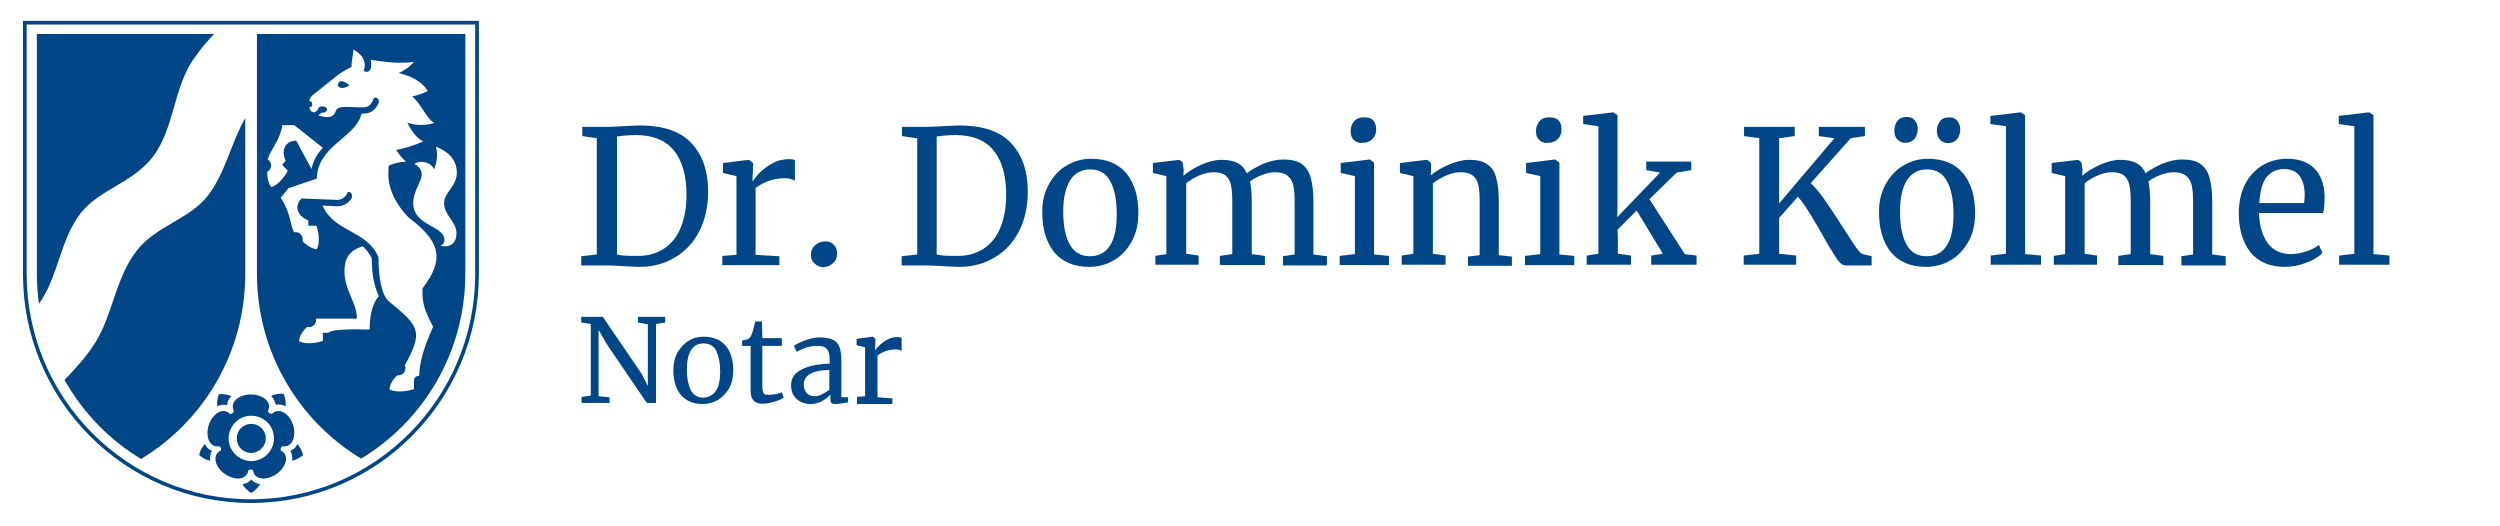
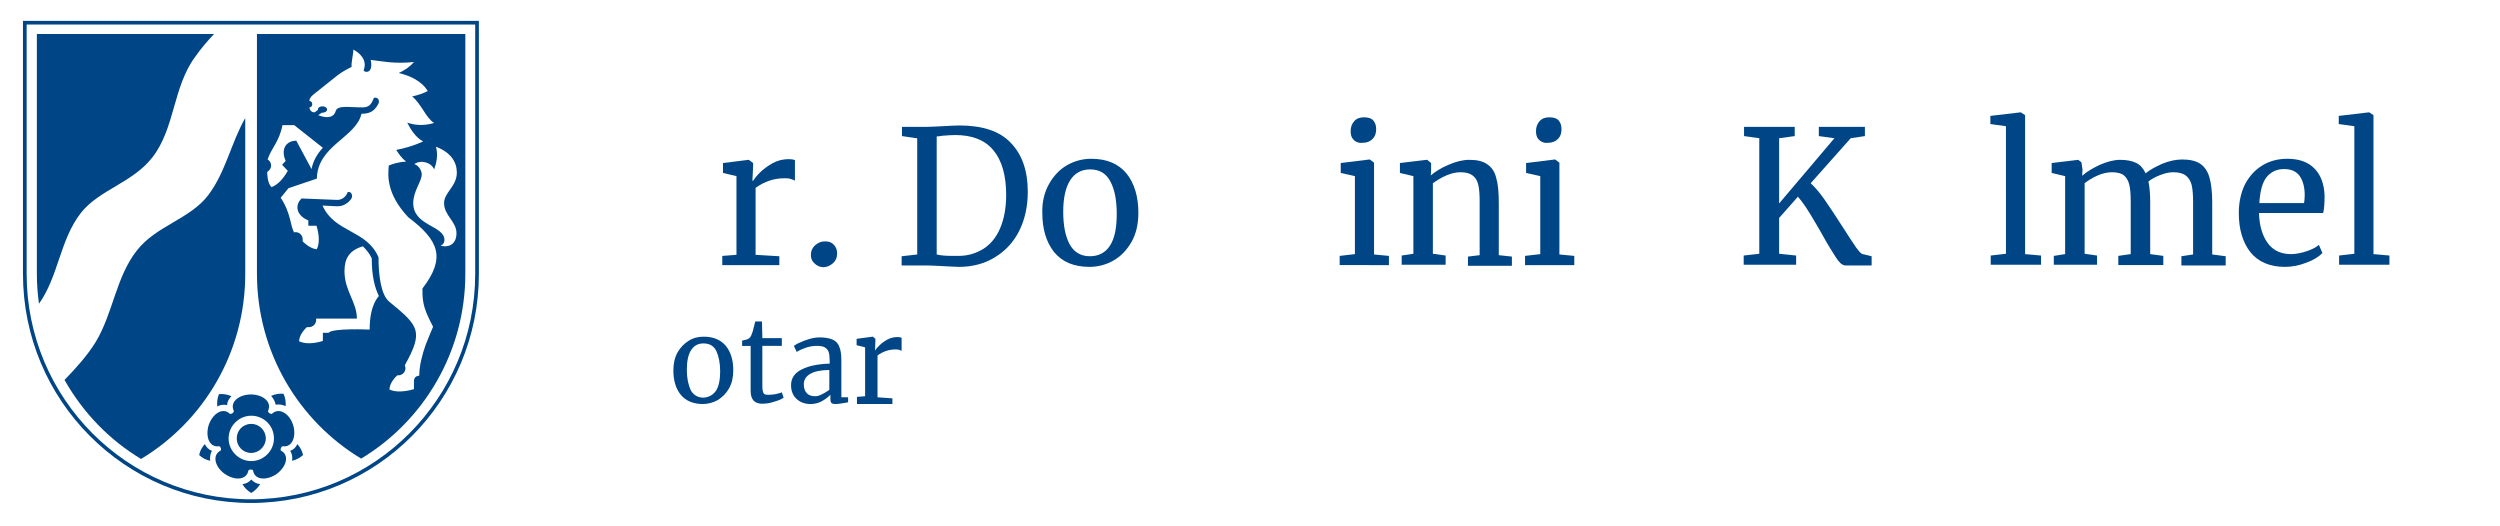
<svg xmlns="http://www.w3.org/2000/svg" version="1.1" id="Ebene_1" x="0px" y="0px" viewBox="0 0 705.4 148.4" style="enable-background:new 0 0 705.4 148.4;" xml:space="preserve">
  <style type="text/css">
	.st0{fill-rule:evenodd;clip-rule:evenodd;fill:none;stroke:#004687;stroke-width:1.038;stroke-miterlimit:10;}
	.st1{fill-rule:evenodd;clip-rule:evenodd;fill:#004687;}
	.st2{fill:#004687;}
</style>
  <g>
    <path class="st0" d="M134.6,77.3c0,35.4-28.6,64.1-63.8,64.1c-35.2,0-63.8-28.7-63.8-64.1V6.4h127.6V77.3z" />
    <g>
      <path class="st1" d="M79.7,125.9c2.8,0.5,4-2.9,3-6c-1-3.2-4-5.1-6-3.1c-0.5,0-1-0.3-1.1-0.8c1.3-2.6-1.5-4.7-4.8-4.7    c-3.3,0-6.1,2.1-4.8,4.7c-0.1,0.5-0.6,0.8-1.1,0.8c-2-2-4.9-0.1-6,3.1c-1,3.2,0.1,6.5,3,6c0.4,0.3,0.6,0.8,0.4,1.2    c-2.6,1.3-1.6,4.7,1.1,6.6c2.7,1.9,6.2,1.9,6.7-1c0.4-0.3,0.9-0.3,1.3,0c0.4,2.9,4,2.9,6.7,1c2.7-2,3.7-5.3,1.1-6.6    C79.1,126.7,79.3,126.1,79.7,125.9z M70.9,130.1c-3.5,0-6.4-2.9-6.4-6.4c0-3.5,2.9-6.4,6.4-6.4c3.5,0,6.4,2.8,6.4,6.4    C77.3,127.2,74.4,130.1,70.9,130.1z" />
      <path class="st1" d="M61.3,114.7c-0.1-1.2,0-2.4,0.5-3.5c1.2-0.1,2.4,0.1,3.5,0.6c-0.7,0.7-1.2,1.5-1.2,2.5    C63.1,114.1,62.1,114.2,61.3,114.7z" />
      <path class="st1" d="M59.3,130c-1.1-0.2-2.3-0.8-3.1-1.6c0.2-1.2,0.8-2.2,1.6-3.1c0.4,0.9,1.1,1.6,2,1.9    C59.3,128.1,59.2,129.1,59.3,130z" />
      <path class="st1" d="M76.5,111.7c1.1-0.5,2.3-0.7,3.5-0.6c0.5,1.1,0.7,2.3,0.6,3.5c-0.9-0.4-1.8-0.6-2.8-0.4    C77.6,113.3,77.2,112.5,76.5,111.7z" />
      <path class="st1" d="M70.9,127.8c-2.3,0-4.1-1.8-4.1-4.1c0-2.3,1.8-4.1,4.1-4.1c2.2,0,4.1,1.8,4.1,4.1    C75,125.9,73.1,127.8,70.9,127.8z" />
      <path class="st1" d="M73.4,136.6c-0.6,1-1.5,1.9-2.5,2.5c-1-0.6-1.9-1.4-2.5-2.5c1-0.1,1.8-0.5,2.5-1.3    C71.5,136,72.4,136.5,73.4,136.6z" />
      <path class="st1" d="M83.9,125.3c0.8,0.9,1.4,2,1.6,3.1c-0.9,0.8-2,1.4-3.1,1.6c0.2-1,0-1.9-0.5-2.8    C82.8,126.9,83.5,126.2,83.9,125.3z" />
    </g>
    <g>
      <path class="st1" d="M69.2,33.3v44c0,22.2-11.8,41.6-29.4,52.2c-9-5.4-16.4-13.1-21.6-22.3c3.2-3.3,6.3-6.7,8.8-10.7    c4.9-8.1,5.7-18.3,11.6-25.8c5.4-7,15.1-8.9,20.2-15.7C63.7,48.5,65.2,40.3,69.2,33.3z" />
      <path class="st1" d="M10.4,9.6h50c-1.9,2-3.7,4.1-5.3,6.4c-6.3,8.4-5.7,20.2-12.1,28.4c-5.6,7.2-15,9.1-20.2,15.7    C16.9,67.7,16.5,78,11,85.7c-0.4-2.8-0.6-5.6-0.6-8.5V9.6z" />
    </g>
    <g>
-       <path class="st1" d="M95.3,24.1c0.9,1.6,3.3,0,3.3,0S95.7,21.4,95.3,24.1z" />
+       <path class="st1" d="M95.3,24.1S95.7,21.4,95.3,24.1z" />
      <path class="st1" d="M72.5,9.6v67.6c0,22.2,11.8,41.6,29.4,52.2c17.6-10.6,29.4-30,29.4-52.2V9.6H72.5z M76.6,52.8    c-1.2-1.2-1.2-3.8-1.2-4.3c0.2-0.1,0.3-0.2,0.5-0.4c0.8-0.8,0.8-2,0-2.8c-0.1-0.1-0.2-0.2-0.4-0.3c1.1-3.3,3.3-5,4.2-9.7H83    l8.1,6.4c-1.5,1.6-2.7,3.5-3.2,6l-4.3-8c-2.8,0-4.5,2.3-3,5.7l-1,1.1l1.6,1.7C79.9,50.5,78.3,52.2,76.6,52.8z M104.3,93    c0,0-10.4-0.5-11.6,0.9h-1.6v2.3c-2.6,0.8-5,0.9-6.7,0.1c0-2.1,2.2-4,2.2-4c0.2,0,0.4,0,0.6,0c1.1,0,2-0.9,2-2c0-0.1,0-0.2,0-0.4    h11.5c0-4.7-3.5-7.8-3.5-13.4c0-3.6,1.4-5.9,5.2-7c0.9,0.9,1.8,1.9,2.5,3.4c0,4.9,0.8,8.2,2,10.6C106.9,83.7,104.3,85.7,104.3,93z     M122.2,92.2c-0.2,0.4-1.1,2.6-2.1,5.1c-1,2.8-1.8,6-1.8,8.7c0,0-1.5,0-1.5,1.5v2.3c-2.6,0.8-5.4,0.9-6.9,0.1c0-2,2-3.8,2.2-4    c0.1,0,0.2,0,0.3,0c1.1,0,2-0.9,2-2c0-0.3-0.1-0.6-0.2-0.8c5.4-9.7,4-11.1-4.4-18c-2.3-1.9-3-7.4-3-12.5    c-3.3-7.8-12.4-6.9-15.8-14.6l4,0.2c2,0.1,3.4-1.1,4.1-2.1c0.6-0.9,0-2.2-1-1.9c-0.4,1.3-1.7,2.3-3.1,2.2L85.1,56    c-2,1.9-1.5,4.8,1.9,6.2v1.5h2.3c0.8,2.6,0.9,5,0.1,6.6c-1.9,0-4-2.2-4-2.2c0-0.2,0-0.4,0-0.6c0-1.1-0.9-2-2-2    c-0.2,0-0.3,0-0.4,0.1c-1.1-1.8-0.9-5.5-3.8-9.8l2.2-2.7l8-2.7c0.2-9.4,11-11.5,12.6-18.3c2.3,0,3.7-0.7,4.8-2.9    c0.3-0.6,0.1-1.9-1.3-1.6c-0.8,2.3-1.8,2.7-3.3,2.7c-3.9,0-7-0.7-7.5,1.1c-0.9,2.9-4.9,1.1-4.9,1.1l1-0.7c0.1,0,0.2,0,0.2,0    c0.7,0,1.3-0.4,1.3-0.9c0-0.5-0.6-0.9-1.3-0.9c-0.8,0-1.3,0.4-1.3,0.9c0,0,0,0.1,0,0.1l-0.9,0.7c-1.2,0-1.4-0.9-1.5-1.4    c0.5,0,0.8-0.4,0.8-0.9c0-0.5-0.3-0.9-0.8-0.9c0-0.4,0.2-1.1,1.1-1.8l6.9-5.5c1-0.8,3-1.9,3.9-2.3c-0.1-1.5,0.5-3.5,0.5-4.9    c0,0,2,0.9,2.9,2.8c0.6,1.5,0.2,2.4,0,3.1c0.4,0.6,1.9,0.6,2.1-0.9c0.1-0.6,0.1-1.3-0.1-2.1c2.7,0.3,6.5,1.2,12.2,0.6    c-1.2,1.4-2.7,2.4-4.3,3.1c2.9,0.7,6.4,2.1,8.2,5.1c-1.4,0.7-2.9,1.2-4.4,1.5c2.8,2.4,3.8,6,6.2,7.5c-3.1,0.9-5.6,0.6-7.6-0.1    c1,2,2.5,4.3,4.5,5.3c-2.8,1.3-5.5,2-7.6,2.4c0.7,1.1,1.6,2.4,2.8,3.3c-2.2,0.1-3.9,0.7-4.9,1.1c-0.2,2.5-0.9,7.8,5.5,14.6    c8.6,6.5,10.7,11.4,4,20.1C119.1,85.9,119.9,87.7,122.2,92.2z M128.9,48.7c0,3.9-3.6,5.6-3.6,8.6c0,3.5,3.5,5.2,3.5,8.5    c0,3.5-2.7,4.1-4.5,3.5c0,0,1.1-0.3,1.1-1.6c0-4.1-8.8-3.9-8.8-10.4c0-3.4,2.4-6.1,2.4-8.1c0-1-0.8-2.5-2.1-2.9    c1.8-1.3,4.8-0.5,5.6,1.5c0.6-1.6,1.2-4.1,0.5-6.4C127.2,43,128.9,45.7,128.9,48.7L128.9,48.7z" />
    </g>
  </g>
  <g>
    <g>
-       <path class="st2" d="M168.4,39l-4.1-0.6v-2.6h6.9c1.1,0,2.6-0.1,4.7-0.2c2-0.1,3.6-0.2,4.6-0.2c6.5,0,11.4,1.6,14.5,4.9    c3.2,3.3,4.8,7.9,4.8,13.8c0,4.1-0.8,7.8-2.4,11c-1.6,3.2-3.9,5.7-6.9,7.5c-2.9,1.8-6.3,2.7-10.1,2.7c-0.8,0-2.3-0.1-4.3-0.2    c-2.1-0.1-3.7-0.2-4.7-0.2H164v-2.6l4.4-0.5V39z M178.7,72.2h1.6c2.6,0,4.9-0.7,7-2c2-1.3,3.6-3.2,4.7-5.8    c1.1-2.6,1.7-5.7,1.7-9.4c0-5.5-1.2-9.7-3.6-12.6c-2.4-2.9-6-4.3-10.8-4.3c-1,0-2.2,0.1-3.6,0.2c-0.6,0.1-1.1,0.2-1.6,0.2v33.3    C175.2,72.1,176.8,72.2,178.7,72.2z" />
      <path class="st2" d="M203.9,72.2l3.9-0.3V49.7l-3.8-0.9v-2.8l7.2-0.9h0.1l1.2,0.9v0.9l-0.2,4.1h0.2c0.4-0.6,1-1.4,1.9-2.3    c0.9-0.9,2.1-1.8,3.5-2.6c1.4-0.8,3-1.2,4.7-1.2c0.7,0,1.3,0.1,1.7,0.3V51c-0.2-0.2-0.6-0.3-1.2-0.5c-0.5-0.2-1.1-0.2-1.8-0.2    c-2.9,0-5.6,0.9-8.1,2.7v18.9l6.7,0.4v2.5h-16.1V72.2z" />
      <path class="st2" d="M229.8,74.3c-0.7-0.6-1-1.4-1-2.4c0-1.1,0.4-2,1.2-2.7c0.8-0.7,1.7-1.1,2.8-1.1c1.1,0,1.9,0.3,2.5,1    c0.6,0.6,0.9,1.4,0.9,2.4c0,1.2-0.4,2.1-1.2,2.8c-0.8,0.7-1.7,1.1-2.8,1.1C231.2,75.3,230.5,75,229.8,74.3z" />
      <path class="st2" d="M258.6,39l-4.1-0.6v-2.6h6.9c1.1,0,2.6-0.1,4.7-0.2c2-0.1,3.6-0.2,4.6-0.2c6.5,0,11.4,1.6,14.5,4.9    c3.2,3.3,4.8,7.9,4.8,13.8c0,4.1-0.8,7.8-2.4,11c-1.6,3.2-3.9,5.7-6.9,7.5c-2.9,1.8-6.3,2.7-10.1,2.7c-0.8,0-2.3-0.1-4.3-0.2    c-2.1-0.1-3.7-0.2-4.7-0.2h-7.2v-2.6l4.4-0.5V39z M268.9,72.2h1.6c2.6,0,4.9-0.7,7-2c2-1.3,3.6-3.2,4.7-5.8    c1.1-2.6,1.7-5.7,1.7-9.4c0-5.5-1.2-9.7-3.6-12.6c-2.4-2.9-6-4.3-10.8-4.3c-1,0-2.2,0.1-3.6,0.2c-0.6,0.1-1.1,0.2-1.6,0.2v33.3    C265.4,72.1,267,72.2,268.9,72.2z" />
      <path class="st2" d="M296,51.9c1.3-2.3,3-4.1,5.1-5.3c2.1-1.2,4.4-1.8,6.8-1.8c4.4,0,7.7,1.4,10,4.2c2.2,2.8,3.3,6.5,3.3,11    c0,3.2-0.6,5.9-1.9,8.2c-1.3,2.3-3,4.1-5.1,5.3c-2.1,1.2-4.4,1.8-6.8,1.8c-4.4,0-7.7-1.4-10-4.2c-2.2-2.8-3.3-6.5-3.3-11    C294,57,294.7,54.2,296,51.9z M313.2,69.3c1.3-2,1.9-5,1.9-8.9c0-3.9-0.6-7-1.8-9.2c-1.2-2.3-3.1-3.4-5.7-3.4c-2.4,0-4.3,1-5.6,3    c-1.3,2-2,5-2,8.9c0,3.9,0.6,7,1.8,9.2s3.1,3.4,5.7,3.4C310,72.3,311.9,71.3,313.2,69.3z" />
-       <path class="st2" d="M325.9,72.2l3.2-0.5V49.7l-3.8-0.9v-2.8l7.5-0.9l0.9,0.7l0.3,2.1l-0.1,1.7c1.2-1.1,2.9-2.1,5-3.1    c2.1-0.9,4-1.4,5.7-1.4c1.9,0,3.4,0.3,4.6,0.9c1.2,0.6,2,1.6,2.6,2.9c1.1-0.9,2.7-1.8,4.7-2.7c2-0.8,3.9-1.2,5.6-1.2    c2.2,0,3.9,0.4,5.1,1.2c1.2,0.8,2.1,2.1,2.6,3.8c0.5,1.7,0.8,4.1,0.8,7v14.8l3.8,0.5v2.6H362v-2.6l3.3-0.5V57.1    c0-2-0.1-3.6-0.4-4.9c-0.3-1.2-0.9-2.1-1.7-2.7c-0.8-0.6-2-0.9-3.5-0.9c-1.2,0-2.4,0.3-3.7,0.8c-1.3,0.5-2.4,1.1-3.3,1.8    c0.3,1.4,0.5,3.3,0.5,5.8v14.7l3.7,0.5v2.6h-12.7v-2.6l3.5-0.5V57c0-2.1-0.1-3.7-0.4-4.9c-0.3-1.2-0.8-2-1.5-2.6    c-0.7-0.6-1.9-0.9-3.4-0.9c-1.3,0-2.6,0.3-4,0.9c-1.4,0.6-2.7,1.4-3.7,2.2v19.9l3.5,0.5v2.6h-12.2V72.2z" />
      <path class="st2" d="M382.3,49.7l-4-0.9v-2.8l8.1-1h0.1l1.2,0.9v25.9l4.2,0.4v2.6H378v-2.6l4.3-0.5V49.7z M381.9,39.4    c-0.6-0.6-0.8-1.4-0.8-2.4c0-1.1,0.3-2,1-2.8s1.6-1.1,2.8-1.1c1.2,0,2.1,0.3,2.6,0.9s0.8,1.4,0.8,2.4c0,1.2-0.3,2.1-1,2.8    c-0.7,0.7-1.6,1.1-2.9,1.1h-0.1C383.3,40.4,382.4,40,381.9,39.4z" />
      <path class="st2" d="M398.8,49.7l-3.8-0.9v-2.8l7.5-0.9h0.2l1.1,0.9v2.2l-0.1,1.3c1.3-1.1,2.9-2.1,5-3c2.1-0.9,4-1.4,5.9-1.4    c2.2,0,3.9,0.4,5.1,1.3c1.2,0.8,2.1,2.1,2.5,3.9c0.5,1.7,0.7,4.1,0.7,7v14.7l3.7,0.4v2.6h-12.4v-2.6l3.3-0.4V57    c0-2.1-0.1-3.7-0.4-4.9c-0.3-1.2-0.8-2-1.6-2.6c-0.8-0.6-1.9-0.9-3.4-0.9c-1.3,0-2.6,0.3-4,0.9c-1.4,0.6-2.7,1.4-3.8,2.2v19.9    l3.6,0.5v2.6h-12.4v-2.6l3.3-0.5V49.7z" />
      <path class="st2" d="M434.6,49.7l-4-0.9v-2.8l8.1-1h0.1l1.2,0.9v25.9l4.2,0.4v2.6h-13.9v-2.6l4.3-0.5V49.7z M434.2,39.4    c-0.6-0.6-0.8-1.4-0.8-2.4c0-1.1,0.3-2,1-2.8s1.6-1.1,2.8-1.1c1.2,0,2.1,0.3,2.6,0.9s0.8,1.4,0.8,2.4c0,1.2-0.3,2.1-1,2.8    c-0.7,0.7-1.6,1.1-2.9,1.1h-0.1C435.6,40.4,434.8,40,434.2,39.4z" />
-       <path class="st2" d="M450.8,35.6l-4.1-0.6v-2.3l8.4-1h0.1l1.2,0.8v25.7l-0.1,3.1l12.1-12.6l-3.9-0.7v-2.4h12.7V48l-4.1,0.7    l-7.7,7.5l10,15.5l3.3,0.4v2.6h-12.8v-2.6l3.3-0.5l-7.4-12.2l-5.4,5.4l0.1,2.7v4.1l3.7,0.5v2.6h-12.5v-2.6l3.3-0.5V35.6z" />
      <path class="st2" d="M518,72.6c-0.9-1.4-2.3-3.6-4-6.7c-0.2-0.4-0.8-1.4-1.8-3.1c-1-1.7-1.9-3.2-2.7-4.4c-0.8-1.2-1.6-2.2-2.2-2.9    l-5.3,6v10.1l4.8,0.5v2.6h-14.8v-2.6l4.4-0.5V39l-4.3-0.6v-2.6h14.3v2.6l-4.4,0.6v18.4L517.6,39l-4.4-0.6v-2.6h13v2.6l-4,0.6    l-11.3,12.7c1.2,1.1,2.5,2.6,3.9,4.6c1.4,2,3.1,4.6,5.1,7.7c1.7,2.7,3,4.6,3.8,5.8c0.8,1.1,1.4,1.8,1.9,1.9l2.5,0.6v2.6h-7.5    C519.7,74.8,518.9,74,518,72.6z" />
-       <path class="st2" d="M532.1,51.9c1.3-2.3,3-4.1,5.1-5.3c2.1-1.2,4.4-1.8,6.8-1.8c4.4,0,7.7,1.4,10,4.2c2.2,2.8,3.3,6.5,3.3,11    c0,3.2-0.6,5.9-1.9,8.2s-3,4.1-5.1,5.3c-2.1,1.2-4.4,1.8-6.8,1.8c-4.4,0-7.7-1.4-10-4.2c-2.2-2.8-3.3-6.5-3.3-11    C530.1,57,530.8,54.2,532.1,51.9z M535.3,39.3c-0.5-0.6-0.8-1.4-0.8-2.4c0-1.1,0.3-2,0.9-2.8c0.6-0.8,1.5-1.1,2.6-1.1    c1,0,1.8,0.3,2.3,1c0.6,0.7,0.8,1.5,0.8,2.4c0,1.1-0.3,2-0.9,2.8c-0.6,0.7-1.5,1.1-2.7,1.1C536.6,40.3,535.9,39.9,535.3,39.3z     M549.3,69.3c1.3-2,1.9-5,1.9-8.9c0-3.9-0.6-7-1.8-9.2c-1.2-2.3-3.1-3.4-5.7-3.4c-2.4,0-4.3,1-5.6,3c-1.3,2-2,5-2,8.9    c0,3.9,0.6,7,1.8,9.2c1.2,2.3,3.1,3.4,5.7,3.4C546.1,72.3,548,71.3,549.3,69.3z M547.3,39.3c-0.5-0.6-0.8-1.4-0.8-2.3    c0-1.1,0.3-2,0.9-2.8c0.6-0.8,1.5-1.1,2.6-1.1c1,0,1.7,0.3,2.3,1c0.5,0.7,0.8,1.5,0.8,2.4c0,1.1-0.3,2-0.9,2.8    c-0.6,0.7-1.5,1.1-2.7,1.1C548.5,40.3,547.8,39.9,547.3,39.3z" />
      <path class="st2" d="M565.9,35.6l-4.3-0.6v-2.3l8.5-1h0.1l1.2,0.8v39.2l4.5,0.4v2.6h-14.2v-2.6l4.3-0.5V35.6z" />
      <path class="st2" d="M579.5,72.2l3.2-0.5V49.7l-3.8-0.9v-2.8l7.5-0.9l0.9,0.7l0.3,2.1l-0.1,1.7c1.2-1.1,2.9-2.1,5-3.1    c2.1-0.9,4-1.4,5.7-1.4c1.9,0,3.4,0.3,4.6,0.9c1.2,0.6,2,1.6,2.6,2.9c1.1-0.9,2.7-1.8,4.7-2.7c2-0.8,3.9-1.2,5.6-1.2    c2.2,0,3.9,0.4,5.1,1.2c1.2,0.8,2.1,2.1,2.6,3.8c0.5,1.7,0.8,4.1,0.8,7v14.8l3.8,0.5v2.6h-12.5v-2.6l3.3-0.5V57.1    c0-2-0.1-3.6-0.4-4.9c-0.3-1.2-0.9-2.1-1.7-2.7c-0.8-0.6-2-0.9-3.5-0.9c-1.2,0-2.4,0.3-3.7,0.8c-1.3,0.5-2.4,1.1-3.3,1.8    c0.3,1.4,0.5,3.3,0.5,5.8v14.7l3.7,0.5v2.6h-12.7v-2.6l3.5-0.5V57c0-2.1-0.1-3.7-0.4-4.9c-0.3-1.2-0.8-2-1.5-2.6    c-0.7-0.6-1.9-0.9-3.4-0.9c-1.3,0-2.6,0.3-4,0.9c-1.4,0.6-2.7,1.4-3.7,2.2v19.9l3.5,0.5v2.6h-12.2V72.2z" />
      <path class="st2" d="M635,71.2c-2.2-2.8-3.3-6.5-3.3-11.1c0-3,0.6-5.7,1.7-8c1.2-2.3,2.8-4.1,4.9-5.4c2.1-1.3,4.5-1.9,7.1-1.9    c3.3,0,5.8,0.9,7.6,2.7c1.8,1.8,2.8,4.4,2.9,7.7c0,2.1-0.1,3.8-0.4,4.9h-18.1c0.1,3.5,0.9,6.3,2.4,8.4c1.5,2.1,3.7,3.2,6.6,3.2    c1.4,0,2.9-0.3,4.4-0.8c1.5-0.5,2.7-1.1,3.5-1.8l1,2.3c-1,1-2.5,2-4.5,2.7c-2,0.8-4,1.2-6.1,1.2C640.5,75.3,637.2,73.9,635,71.2z     M650.1,57.4c0.1-0.7,0.2-1.5,0.2-2.3c0-2.3-0.5-4.1-1.4-5.4c-0.9-1.3-2.4-2-4.4-2c-2,0-3.6,0.7-4.9,2.2c-1.2,1.5-1.9,3.9-2.1,7.4    H650.1z" />
      <path class="st2" d="M664.2,35.6l-4.3-0.6v-2.3l8.5-1h0.1l1.2,0.8v39.2l4.5,0.4v2.6h-14.2v-2.6l4.3-0.5V35.6z" />
    </g>
    <g>
-       <path class="st2" d="M166.7,91.4L164,91v-1.6l6.1,0l10.9,16l1.8,3.5l0-17.4L180,91v-1.6h7.7V91l-2.6,0.4l0,22.3h-2.6l-11.1-16.3    l-2.5-4.3v18.7l3.1,0.3v1.6l-7.9,0V112l2.6-0.4L166.7,91.4z" />
      <path class="st2" d="M191.2,99.4c0.8-1.4,1.9-2.5,3.2-3.3c1.3-0.8,2.7-1.1,4.2-1.1c2.7,0,4.8,0.9,6.2,2.6c1.4,1.7,2.1,4,2.1,6.9    c0,2-0.4,3.7-1.2,5.1c-0.8,1.4-1.9,2.5-3.2,3.3c-1.3,0.7-2.7,1.1-4.2,1.1c-2.7,0-4.8-0.9-6.2-2.6c-1.4-1.7-2.1-4-2.1-6.9    C190,102.5,190.4,100.8,191.2,99.4z M202,110.3c0.8-1.2,1.2-3.1,1.2-5.5c0-2.4-0.4-4.3-1.1-5.8c-0.7-1.4-1.9-2.1-3.6-2.1    c-1.5,0-2.7,0.6-3.5,1.9c-0.8,1.2-1.2,3.1-1.2,5.5c0,2.4,0.4,4.3,1.1,5.8c0.8,1.4,2,2.1,3.6,2.1C200,112.1,201.1,111.5,202,110.3z    " />
      <path class="st2" d="M212.7,113.1c-0.6-0.6-0.9-1.5-0.9-2.9V97.6h-2.4v-1.5c0.1,0,0.4-0.1,0.9-0.2c0.5-0.1,0.8-0.3,1-0.4    c0.3-0.2,0.6-0.6,0.8-1.2c0.2-0.4,0.4-1.1,0.6-2c0.2-0.9,0.4-1.5,0.4-1.6l1.9,0l0.1,4.7h5.5v2.2h-5.5v10c0,1.2,0,2.1,0.1,2.6    c0.1,0.5,0.2,0.8,0.5,1c0.3,0.2,0.7,0.2,1.3,0.2c0.6,0,1.2-0.1,1.9-0.2c0.7-0.2,1.3-0.3,1.7-0.5l0.5,1.5c-0.5,0.4-1.4,0.8-2.5,1.1    c-1.2,0.4-2.2,0.6-3.2,0.6C214.3,114,213.3,113.7,212.7,113.1z" />
      <path class="st2" d="M226.3,104.2c2-1,4.6-1.5,7.8-1.6v-0.9c0-1-0.1-1.8-0.3-2.4c-0.2-0.6-0.6-1-1.1-1.3c-0.5-0.3-1.3-0.4-2.3-0.4    c-1.1,0-2.1,0.2-3,0.5c-0.9,0.3-1.8,0.7-2.6,1.2l-0.8-1.7c0.3-0.2,0.8-0.6,1.6-0.9c0.8-0.4,1.6-0.7,2.6-1c1-0.3,2-0.5,3-0.5    c1.5,0,2.8,0.2,3.7,0.6c0.9,0.4,1.6,1.1,1.9,2c0.4,0.9,0.6,2.2,0.6,3.8l0,10.5h1.9v1.4c-0.4,0.1-1,0.2-1.7,0.3    c-0.7,0.1-1.2,0.2-1.8,0.2c-0.6,0-1-0.1-1.2-0.3c-0.2-0.2-0.3-0.6-0.3-1.2v-1.1c-0.7,0.7-1.5,1.3-2.4,1.8c-0.9,0.5-2,0.8-3.2,0.8    c-1.6,0-2.9-0.5-3.9-1.4c-1-0.9-1.6-2.2-1.6-3.9C223.2,106.7,224.2,105.2,226.3,104.2z M232,111.2c0.7-0.3,1.4-0.8,2-1.2v-5.6    c-2.4,0-4.2,0.4-5.4,1.1c-1.2,0.7-1.8,1.7-1.8,2.9c0,1.2,0.3,2,0.9,2.6c0.6,0.6,1.4,0.8,2.3,0.8    C230.7,111.8,231.3,111.6,232,111.2z" />
      <path class="st2" d="M241.6,112l2.5-0.2l0-13.8l-2.4-0.6v-1.8l4.5-0.6h0.1l0.7,0.6v0.6l-0.1,2.6h0.1c0.2-0.4,0.6-0.8,1.2-1.4    c0.6-0.6,1.3-1.1,2.2-1.6c0.9-0.5,1.9-0.7,2.9-0.7c0.4,0,0.8,0.1,1.1,0.2v3.7c-0.2-0.1-0.4-0.2-0.7-0.3c-0.3-0.1-0.7-0.1-1.1-0.1    c-1.8,0-3.5,0.6-5,1.7v11.8l4.2,0.3v1.6l-10,0V112z" />
    </g>
  </g>
</svg>